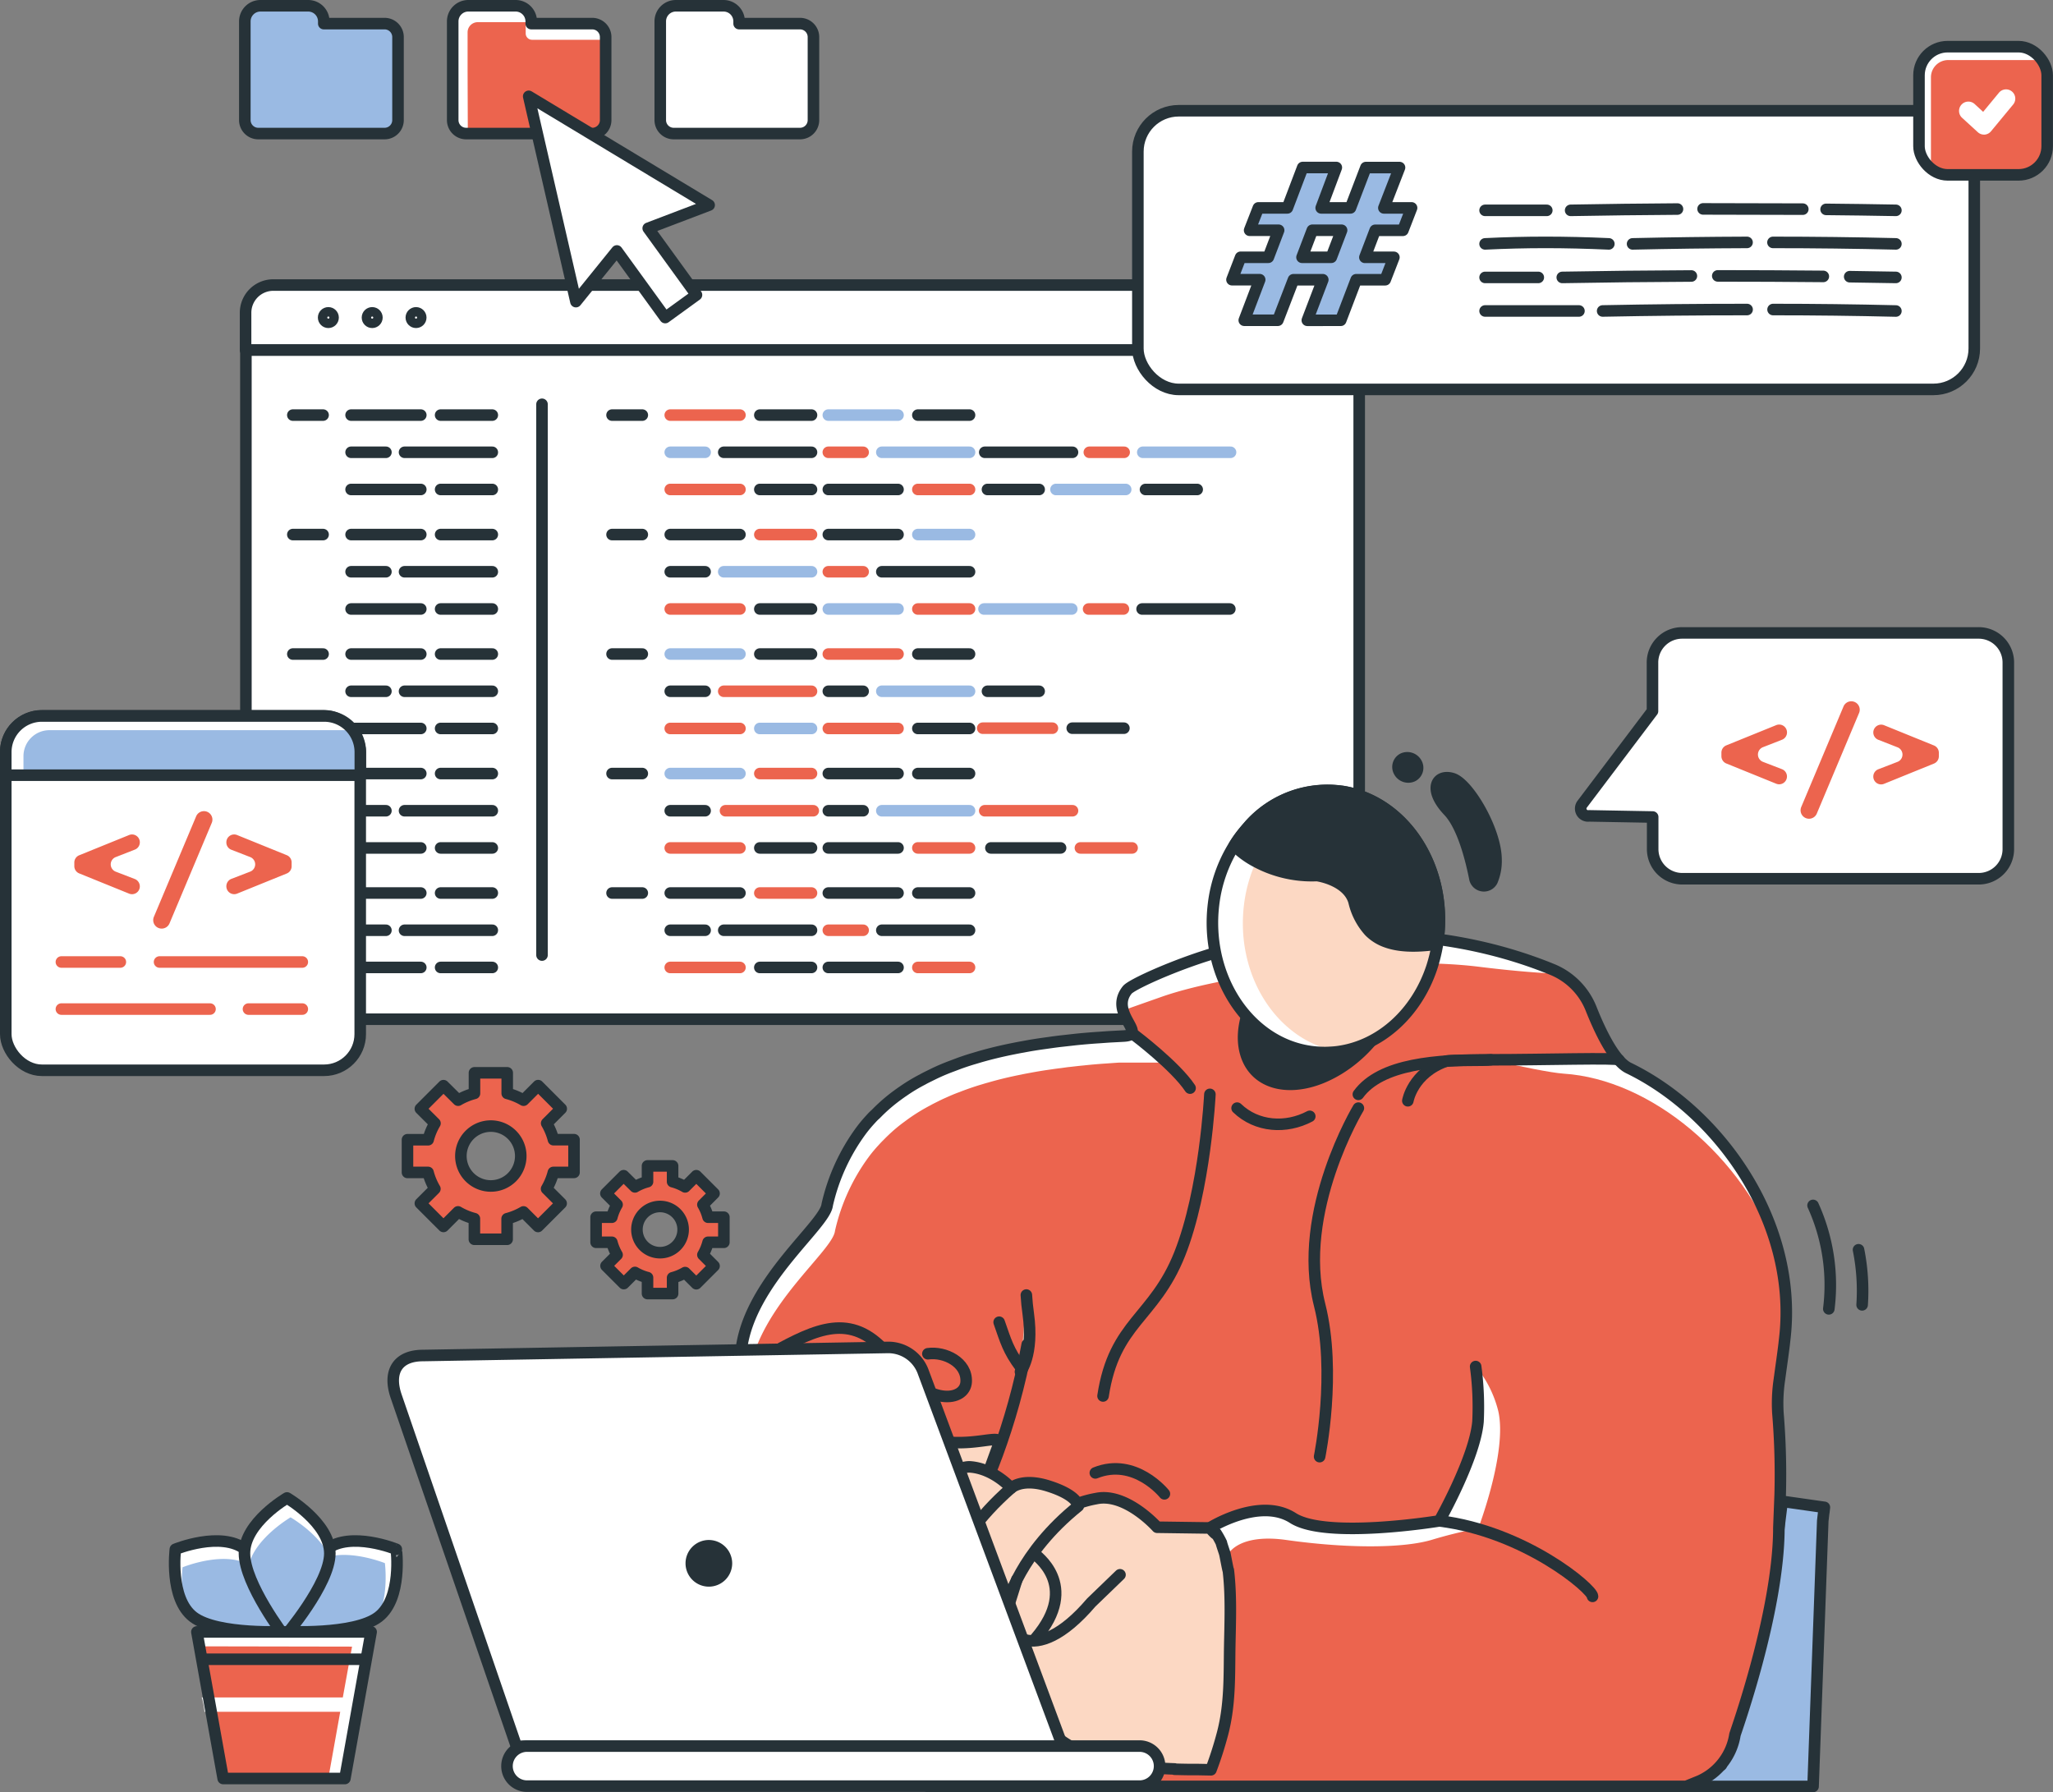
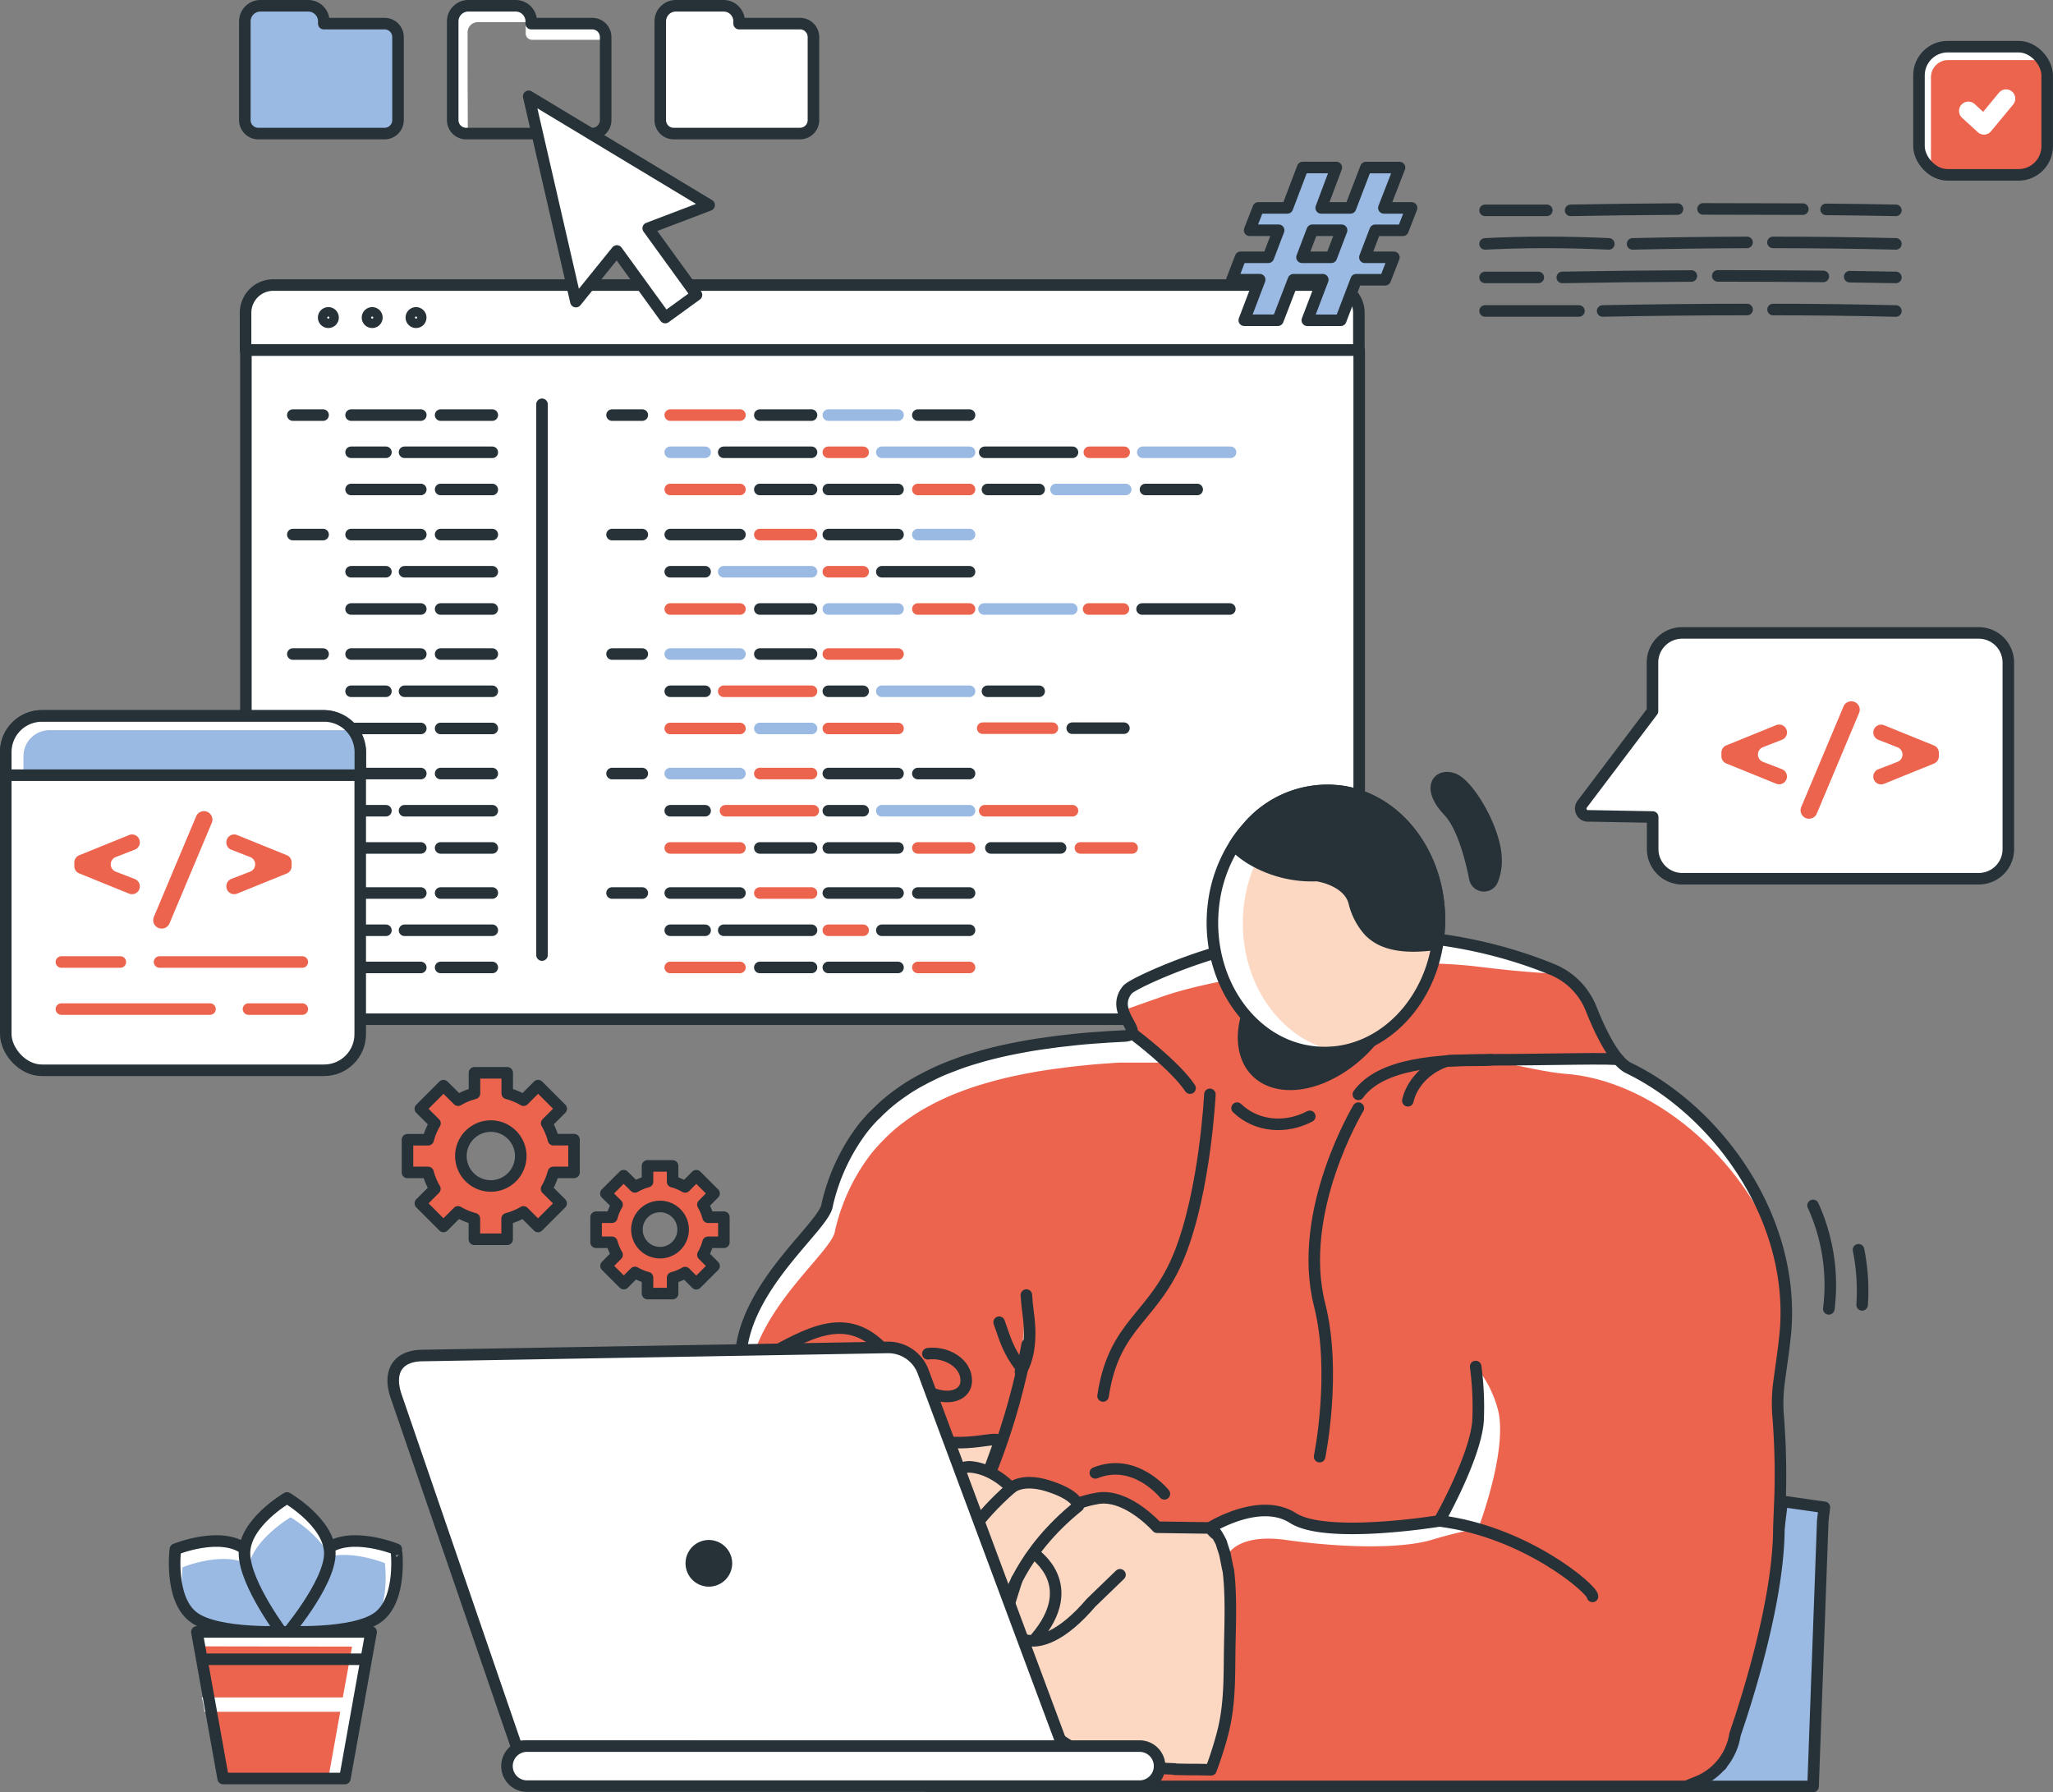
<svg xmlns="http://www.w3.org/2000/svg" viewBox="0 0 444.42 387.94">
  <rect x="0" y="0" width="444.42" height="387.94" fill="#808080" stroke="none" />
  <defs>
    <style>.cls-1,.cls-7,.cls-8{fill:#fff;}.cls-1,.cls-10,.cls-12,.cls-13,.cls-3,.cls-9{stroke:#263238;}.cls-1,.cls-10,.cls-12,.cls-13,.cls-3,.cls-4,.cls-5,.cls-8,.cls-9{stroke-linecap:round;stroke-linejoin:round;stroke-width:2.5px;}.cls-10,.cls-2{fill:#ec644e;}.cls-3,.cls-4,.cls-5{fill:none;}.cls-4,.cls-8{stroke:#ec644e;}.cls-5{stroke:#9abae3;}.cls-6,.cls-9{fill:#9abae3;}.cls-11,.cls-13{fill:#fcd8c3;}.cls-12,.cls-14{fill:#263238;}</style>
  </defs>
  <g id="Layer_2" data-name="Layer 2">
    <g id="Speech_bubble" data-name="Speech bubble">
      <path class="cls-1" d="M344,176.6l13.76.25v6.94a6.41,6.41,0,0,0,6.42,6.42h64.15a6.41,6.41,0,0,0,6.42-6.42V143.42a6.41,6.41,0,0,0-6.42-6.42H364.14a6.41,6.41,0,0,0-6.42,6.42v10.51l-15.25,20.18A1.59,1.59,0,0,0,344,176.6Z" />
      <path class="cls-2" d="M386.84,158.54h0a1.7,1.7,0,0,1-1.08,1.58l-4.14,1.62a1.7,1.7,0,0,0,0,3.16l4.12,1.59a1.69,1.69,0,0,1,1.09,1.58h0a1.69,1.69,0,0,1-2.33,1.57l-10.8-4.38a1.7,1.7,0,0,1-1.06-1.57v-.78a1.7,1.7,0,0,1,1.06-1.57l10.8-4.38A1.7,1.7,0,0,1,386.84,158.54Z" />
      <path class="cls-2" d="M391.61,177.22h0a1.83,1.83,0,0,1-1.69-2.54l9.15-21.76a1.82,1.82,0,0,1,1.69-1.12h0a1.82,1.82,0,0,1,1.68,2.53l-9.15,21.77A1.82,1.82,0,0,1,391.61,177.22Z" />
      <path class="cls-2" d="M410.74,161.75l-4.14-1.62a1.7,1.7,0,0,1-1.08-1.58h0a1.7,1.7,0,0,1,2.34-1.57l10.79,4.38a1.7,1.7,0,0,1,1.06,1.57v.78a1.7,1.7,0,0,1-1.06,1.57l-10.79,4.38a1.69,1.69,0,0,1-2.34-1.57h0a1.69,1.69,0,0,1,1.09-1.58l4.12-1.59A1.69,1.69,0,0,0,410.74,161.75Z" />
    </g>
    <g id="Tab">
      <path class="cls-1" d="M294.16,67.7a6,6,0,0,0-6-6h-229a6,6,0,0,0-6,6v8.08H294.16Z" />
      <path class="cls-1" d="M53.23,75.78V214.62a6,6,0,0,0,6,6h229a6,6,0,0,0,6-6V75.78Z" />
      <circle class="cls-3" cx="71.08" cy="68.74" r="1.02" />
      <circle class="cls-3" cx="80.57" cy="68.74" r="1.02" />
      <circle class="cls-3" cx="90.06" cy="68.74" r="1.02" />
      <line class="cls-3" x1="117.33" y1="87.51" x2="117.33" y2="206.73" />
      <line class="cls-3" x1="63.39" y1="89.85" x2="69.94" y2="89.85" />
      <line class="cls-3" x1="76" y1="89.85" x2="91.09" y2="89.85" />
      <line class="cls-3" x1="95.38" y1="89.85" x2="106.57" y2="89.85" />
      <line class="cls-3" x1="76" y1="97.9" x2="83.54" y2="97.9" />
      <line class="cls-3" x1="87.57" y1="97.9" x2="106.57" y2="97.9" />
      <line class="cls-3" x1="76" y1="105.95" x2="91.09" y2="105.95" />
      <line class="cls-3" x1="95.38" y1="105.95" x2="106.57" y2="105.95" />
      <line class="cls-3" x1="132.49" y1="89.85" x2="139.04" y2="89.85" />
      <line class="cls-4" x1="145.09" y1="89.85" x2="160.18" y2="89.85" />
      <line class="cls-3" x1="164.48" y1="89.85" x2="175.67" y2="89.85" />
      <line class="cls-5" x1="145.09" y1="97.9" x2="152.64" y2="97.9" />
      <line class="cls-3" x1="156.67" y1="97.9" x2="175.67" y2="97.9" />
      <line class="cls-4" x1="145.09" y1="105.95" x2="160.18" y2="105.95" />
      <line class="cls-3" x1="164.48" y1="105.95" x2="175.67" y2="105.95" />
      <line class="cls-5" x1="179.31" y1="89.85" x2="194.4" y2="89.85" />
      <line class="cls-3" x1="198.69" y1="89.85" x2="209.88" y2="89.85" />
      <line class="cls-3" x1="213.76" y1="105.95" x2="224.95" y2="105.95" />
      <line class="cls-5" x1="228.59" y1="105.95" x2="243.68" y2="105.95" />
      <line class="cls-3" x1="247.97" y1="105.95" x2="259.16" y2="105.95" />
      <line class="cls-4" x1="179.31" y1="97.9" x2="186.85" y2="97.9" />
      <line class="cls-5" x1="190.89" y1="97.9" x2="209.88" y2="97.9" />
      <line class="cls-3" x1="213.17" y1="97.9" x2="232.17" y2="97.9" />
      <line class="cls-4" x1="235.81" y1="97.9" x2="243.35" y2="97.9" />
      <line class="cls-5" x1="247.38" y1="97.9" x2="266.38" y2="97.9" />
      <line class="cls-3" x1="179.31" y1="105.95" x2="194.4" y2="105.95" />
      <line class="cls-4" x1="198.69" y1="105.95" x2="209.88" y2="105.95" />
      <line class="cls-3" x1="132.49" y1="115.71" x2="139.04" y2="115.71" />
      <line class="cls-3" x1="145.09" y1="115.71" x2="160.18" y2="115.71" />
      <line class="cls-4" x1="164.48" y1="115.71" x2="175.67" y2="115.71" />
      <line class="cls-3" x1="145.09" y1="123.76" x2="152.64" y2="123.76" />
      <line class="cls-5" x1="156.67" y1="123.76" x2="175.67" y2="123.76" />
      <line class="cls-4" x1="145.09" y1="131.82" x2="160.18" y2="131.82" />
      <line class="cls-3" x1="164.48" y1="131.82" x2="175.67" y2="131.82" />
      <line class="cls-3" x1="179.31" y1="115.71" x2="194.4" y2="115.71" />
      <line class="cls-5" x1="198.69" y1="115.71" x2="209.88" y2="115.71" />
      <line class="cls-4" x1="179.31" y1="123.76" x2="186.85" y2="123.76" />
      <line class="cls-3" x1="190.89" y1="123.76" x2="209.88" y2="123.76" />
      <line class="cls-5" x1="213.01" y1="131.82" x2="232.01" y2="131.82" />
      <line class="cls-4" x1="235.65" y1="131.82" x2="243.19" y2="131.82" />
      <line class="cls-3" x1="247.23" y1="131.82" x2="266.23" y2="131.82" />
      <line class="cls-5" x1="179.31" y1="131.82" x2="194.4" y2="131.82" />
      <line class="cls-4" x1="198.69" y1="131.82" x2="209.88" y2="131.82" />
      <line class="cls-3" x1="132.49" y1="141.57" x2="139.04" y2="141.57" />
      <line class="cls-5" x1="145.09" y1="141.57" x2="160.18" y2="141.57" />
      <line class="cls-3" x1="164.48" y1="141.57" x2="175.67" y2="141.57" />
      <line class="cls-3" x1="145.09" y1="149.63" x2="152.64" y2="149.63" />
      <line class="cls-4" x1="156.67" y1="149.63" x2="175.67" y2="149.63" />
      <line class="cls-4" x1="145.09" y1="157.68" x2="160.18" y2="157.68" />
      <line class="cls-5" x1="164.48" y1="157.68" x2="175.67" y2="157.68" />
      <line class="cls-4" x1="179.31" y1="141.57" x2="194.4" y2="141.57" />
-       <line class="cls-3" x1="198.69" y1="141.57" x2="209.88" y2="141.57" />
      <line class="cls-3" x1="213.76" y1="149.63" x2="224.95" y2="149.63" />
      <line class="cls-4" x1="212.73" y1="157.62" x2="227.82" y2="157.62" />
      <line class="cls-3" x1="232.11" y1="157.62" x2="243.3" y2="157.62" />
      <line class="cls-3" x1="179.31" y1="149.63" x2="186.85" y2="149.63" />
      <line class="cls-5" x1="190.89" y1="149.63" x2="209.88" y2="149.63" />
      <line class="cls-4" x1="179.31" y1="157.68" x2="194.4" y2="157.68" />
-       <line class="cls-3" x1="198.69" y1="157.68" x2="209.88" y2="157.68" />
      <line class="cls-3" x1="132.49" y1="167.44" x2="139.04" y2="167.44" />
      <line class="cls-5" x1="145.09" y1="167.44" x2="160.18" y2="167.44" />
      <line class="cls-4" x1="164.48" y1="167.44" x2="175.67" y2="167.44" />
      <line class="cls-3" x1="145.09" y1="175.49" x2="152.64" y2="175.49" />
      <line class="cls-4" x1="213.17" y1="175.49" x2="232.17" y2="175.49" />
      <line class="cls-4" x1="157.05" y1="175.49" x2="176.05" y2="175.49" />
      <line class="cls-4" x1="145.09" y1="183.54" x2="160.18" y2="183.54" />
      <line class="cls-3" x1="164.48" y1="183.54" x2="175.67" y2="183.54" />
      <line class="cls-3" x1="179.31" y1="167.44" x2="194.4" y2="167.44" />
      <line class="cls-3" x1="198.69" y1="167.44" x2="209.88" y2="167.44" />
      <line class="cls-3" x1="179.31" y1="175.49" x2="186.85" y2="175.49" />
      <line class="cls-5" x1="190.89" y1="175.49" x2="209.88" y2="175.49" />
      <line class="cls-3" x1="179.31" y1="183.54" x2="194.4" y2="183.54" />
      <line class="cls-4" x1="198.69" y1="183.54" x2="209.88" y2="183.54" />
      <line class="cls-3" x1="214.5" y1="183.54" x2="229.59" y2="183.54" />
      <line class="cls-4" x1="233.88" y1="183.54" x2="245.07" y2="183.54" />
      <line class="cls-3" x1="132.49" y1="193.3" x2="139.04" y2="193.3" />
      <line class="cls-3" x1="145.09" y1="193.3" x2="160.18" y2="193.3" />
      <line class="cls-4" x1="164.48" y1="193.3" x2="175.67" y2="193.3" />
      <line class="cls-3" x1="145.09" y1="201.36" x2="152.64" y2="201.36" />
      <line class="cls-3" x1="156.67" y1="201.36" x2="175.67" y2="201.36" />
      <line class="cls-4" x1="145.09" y1="209.41" x2="160.18" y2="209.41" />
      <line class="cls-3" x1="164.48" y1="209.41" x2="175.67" y2="209.41" />
      <line class="cls-3" x1="179.31" y1="193.3" x2="194.4" y2="193.3" />
      <line class="cls-3" x1="198.69" y1="193.3" x2="209.88" y2="193.3" />
      <line class="cls-4" x1="179.31" y1="201.36" x2="186.85" y2="201.36" />
      <line class="cls-3" x1="190.89" y1="201.36" x2="209.88" y2="201.36" />
      <line class="cls-3" x1="179.31" y1="209.41" x2="194.4" y2="209.41" />
      <line class="cls-4" x1="198.69" y1="209.41" x2="209.88" y2="209.41" />
      <line class="cls-3" x1="63.39" y1="115.71" x2="69.94" y2="115.71" />
      <line class="cls-3" x1="76" y1="115.71" x2="91.09" y2="115.71" />
      <line class="cls-3" x1="95.38" y1="115.71" x2="106.57" y2="115.71" />
      <line class="cls-3" x1="76" y1="123.76" x2="83.54" y2="123.76" />
      <line class="cls-3" x1="87.57" y1="123.76" x2="106.57" y2="123.76" />
      <line class="cls-3" x1="76" y1="131.82" x2="91.09" y2="131.82" />
      <line class="cls-3" x1="95.38" y1="131.82" x2="106.57" y2="131.82" />
      <line class="cls-3" x1="63.39" y1="141.57" x2="69.94" y2="141.57" />
      <line class="cls-3" x1="76" y1="141.57" x2="91.09" y2="141.57" />
      <line class="cls-3" x1="95.38" y1="141.57" x2="106.57" y2="141.57" />
      <line class="cls-3" x1="76" y1="149.63" x2="83.54" y2="149.63" />
      <line class="cls-3" x1="87.57" y1="149.63" x2="106.57" y2="149.63" />
      <line class="cls-3" x1="76" y1="157.68" x2="91.09" y2="157.68" />
      <line class="cls-3" x1="95.38" y1="157.68" x2="106.57" y2="157.68" />
      <line class="cls-3" x1="63.39" y1="167.44" x2="69.94" y2="167.44" />
      <line class="cls-3" x1="76" y1="167.44" x2="91.09" y2="167.44" />
      <line class="cls-3" x1="95.38" y1="167.44" x2="106.57" y2="167.44" />
      <line class="cls-3" x1="76" y1="175.49" x2="83.54" y2="175.49" />
      <line class="cls-3" x1="87.57" y1="175.49" x2="106.57" y2="175.49" />
      <line class="cls-3" x1="76" y1="183.54" x2="91.09" y2="183.54" />
      <line class="cls-3" x1="95.38" y1="183.54" x2="106.57" y2="183.54" />
      <line class="cls-3" x1="63.39" y1="193.3" x2="69.94" y2="193.3" />
      <line class="cls-3" x1="76" y1="193.3" x2="91.09" y2="193.3" />
      <line class="cls-3" x1="95.38" y1="193.3" x2="106.57" y2="193.3" />
      <line class="cls-3" x1="76" y1="201.36" x2="83.54" y2="201.36" />
      <line class="cls-3" x1="87.57" y1="201.36" x2="106.57" y2="201.36" />
      <line class="cls-3" x1="76" y1="209.41" x2="91.09" y2="209.41" />
      <line class="cls-3" x1="95.38" y1="209.41" x2="106.57" y2="209.41" />
    </g>
    <g id="Code">
      <rect class="cls-1" x="1.25" y="154.94" width="76.73" height="76.73" rx="7.82" />
      <path class="cls-6" d="M78,167.8v-5a7.82,7.82,0,0,0-7.82-7.82H9.07a7.82,7.82,0,0,0-7.82,7.82v5Z" />
      <path class="cls-7" d="M5.08,163.68a5.63,5.63,0,0,1,5.63-5.63H76.4a7.78,7.78,0,0,0-6.24-3.12H9.07a7.82,7.82,0,0,0-7.82,7.82v5H5.08Z" />
      <path class="cls-3" d="M78,167.8v-5a7.82,7.82,0,0,0-7.82-7.82H9.07a7.82,7.82,0,0,0-7.82,7.82v5Z" />
      <path class="cls-2" d="M30.27,182.32h0a1.68,1.68,0,0,1-1.07,1.58l-4.14,1.62a1.69,1.69,0,0,0,0,3.16l4.13,1.59a1.72,1.72,0,0,1,1.08,1.59h0a1.69,1.69,0,0,1-2.33,1.57l-10.8-4.38a1.69,1.69,0,0,1-1.05-1.57v-.78a1.69,1.69,0,0,1,1.05-1.57l10.8-4.38A1.69,1.69,0,0,1,30.27,182.32Z" />
      <path class="cls-2" d="M35,201h0a1.83,1.83,0,0,1-1.69-2.54l9.15-21.76a1.83,1.83,0,0,1,1.69-1.12h0a1.83,1.83,0,0,1,1.69,2.54l-9.15,21.76A1.83,1.83,0,0,1,35,201Z" />
      <path class="cls-2" d="M54.17,185.52,50,183.9A1.68,1.68,0,0,1,49,182.32h0a1.69,1.69,0,0,1,2.33-1.57l10.8,4.38a1.69,1.69,0,0,1,1,1.57v.78a1.69,1.69,0,0,1-1,1.57l-10.8,4.38A1.7,1.7,0,0,1,49,191.86h0A1.72,1.72,0,0,1,50,190.27l4.13-1.59A1.69,1.69,0,0,0,54.17,185.52Z" />
      <path class="cls-8" d="M34.54,208.23h30.9" />
      <path class="cls-8" d="M13.29,208.23H26.05" />
      <path class="cls-8" d="M53.79,218.42H65.44" />
      <path class="cls-8" d="M13.29,218.42H45.46" />
    </g>
    <g id="Hashtag">
-       <rect class="cls-1" x="246.32" y="23.97" width="181.06" height="60.32" rx="8.85" />
      <path class="cls-9" d="M276.62,69.32h-7.27l3.34-8.78h-6l1.87-4.85h6l2.23-5.85h-6.28L272.4,45h6.28L282,36.26h7.28L286,45h6.34l3.34-8.73h7.28L299.57,45h6l-1.88,4.85h-6l-2.23,5.85h6.28l-1.88,4.85h-6.28l-3.35,8.78H283l3.35-8.78H280Zm13.8-19.48h-6.34l-2.23,5.85h6.34Z" />
      <path class="cls-3" d="M395.3,45.32q7.56.07,15.11.21" />
      <path class="cls-3" d="M368.67,45.22q10.8,0,21.59.05" />
      <path class="cls-3" d="M340,45.53q11.57-.21,23.13-.28" />
      <path class="cls-3" d="M321.48,45.53h13.36" />
      <path class="cls-3" d="M383.8,52.47q13.31,0,26.61.32" />
      <path class="cls-3" d="M353.41,52.79q12.39-.28,24.78-.32" />
      <path class="cls-3" d="M321.48,52.79c8.84-.43,17.13-.43,26.79,0" />
      <path class="cls-3" d="M400.41,59.89l10,.16" />
      <path class="cls-3" d="M371.85,59.72q11.43,0,22.85.11" />
      <path class="cls-3" d="M338.19,60.05q14-.25,27.95-.31" />
      <path class="cls-3" d="M321.48,60.05H333" />
      <path class="cls-3" d="M383.82,67q13.29,0,26.59.32" />
      <path class="cls-3" d="M346.93,67.31Q362.56,67,378.2,67" />
      <path class="cls-3" d="M321.48,67.31H341.8" />
      <rect class="cls-2" x="415.41" y="10.1" width="27.75" height="27.75" rx="6.2" />
      <path class="cls-7" d="M418,35.54V16.66A3.73,3.73,0,0,1,421.72,13H440.6a6.21,6.21,0,0,1,2.28.44c-.8-2.5-3.15-3.29-5.91-3.29H421.61a6.21,6.21,0,0,0-6.2,6.19V31.65a6.22,6.22,0,0,0,3.92,5.76C419.14,36.82,418,36.19,418,35.54Z" />
      <rect class="cls-3" x="415.41" y="10.1" width="27.75" height="27.75" rx="6.2" />
      <path class="cls-7" d="M429.5,29.14a2,2,0,0,1-1.35-.52l-3.4-3.11a2,2,0,1,1,2.7-3l1.85,1.7,3.45-4.18a2,2,0,0,1,3.08,2.55L431,28.42a2,2,0,0,1-1.4.72Z" />
    </g>
    <g id="Folders">
      <path class="cls-9" d="M83.25,5.11H70.09V4.63a3.38,3.38,0,0,0-3.38-3.38H56.38A3.38,3.38,0,0,0,53,4.63V26a2.91,2.91,0,0,0,2.91,2.91H83.25A2.91,2.91,0,0,0,86.16,26V8A2.91,2.91,0,0,0,83.25,5.11Z" />
-       <path class="cls-2" d="M128.2,5.11H115V4.63a3.38,3.38,0,0,0-3.38-3.38H101.33A3.38,3.38,0,0,0,98,4.63V26a2.91,2.91,0,0,0,2.91,2.91H128.2A2.91,2.91,0,0,0,131.11,26V8A2.91,2.91,0,0,0,128.2,5.11Z" />
      <path class="cls-7" d="M128.2,5.11H113.8V7.24a1.37,1.37,0,0,0,1.37,1.37h15.94V8A2.91,2.91,0,0,0,128.2,5.11Z" />
      <path class="cls-7" d="M101.22,15.31V7a2.2,2.2,0,0,1,2.19-2.2H115V4.63a3.38,3.38,0,0,0-3.38-3.38H101.33A3.38,3.38,0,0,0,98,4.63V26a2.91,2.91,0,0,0,2.91,2.91h.36Z" />
      <path class="cls-3" d="M128.2,5.11H115V4.63a3.38,3.38,0,0,0-3.38-3.38H101.33A3.38,3.38,0,0,0,98,4.63V26a2.91,2.91,0,0,0,2.91,2.91H128.2A2.91,2.91,0,0,0,131.11,26V8A2.91,2.91,0,0,0,128.2,5.11Z" />
      <path class="cls-1" d="M173.18,5.11H160V4.63a3.37,3.37,0,0,0-3.37-3.38H146.3a3.37,3.37,0,0,0-3.37,3.38V26a2.91,2.91,0,0,0,2.91,2.91h27.34A2.91,2.91,0,0,0,176.09,26V8A2.91,2.91,0,0,0,173.18,5.11Z" />
    </g>
    <g id="Cursor">
      <polygon class="cls-1" points="117.78 22.86 114.45 20.85 115.32 24.65 124.67 65.29 133.54 54.32 144 68.74 146.15 67.18 148.62 65.39 150.77 63.83 140.32 49.41 153.51 44.39 117.78 22.86" />
    </g>
    <g id="Gears">
      <path class="cls-10" d="M124.26,253.77v-7.08h-4.45a14.22,14.22,0,0,0-1.47-3.55l3.15-3.15-5-5-3.15,3.15a14,14,0,0,0-3.54-1.47v-4.45h-7.09v4.45a14,14,0,0,0-3.54,1.47L96,235l-5,5,3.16,3.15a13.88,13.88,0,0,0-1.48,3.55H88.21v7.08h4.45a13.88,13.88,0,0,0,1.48,3.55L91,260.47l5,5,3.15-3.15a14,14,0,0,0,3.54,1.47v4.46h7.09V263.8a14,14,0,0,0,3.54-1.47l3.15,3.15,5-5-3.15-3.15a14.22,14.22,0,0,0,1.47-3.55Zm-18,2.94a6.48,6.48,0,1,1,6.47-6.48A6.48,6.48,0,0,1,106.24,256.71Z" />
      <path class="cls-10" d="M156.7,268.9v-5.43h-3.42a10.68,10.68,0,0,0-1.12-2.72l2.41-2.42-3.84-3.84-2.42,2.42a10.78,10.78,0,0,0-2.71-1.13v-3.41h-5.43v3.41a10.7,10.7,0,0,0-2.72,1.13L135,254.49l-3.84,3.84,2.42,2.42a10.7,10.7,0,0,0-1.13,2.72h-3.41v5.43h3.41a10.78,10.78,0,0,0,1.13,2.71L131.19,274l3.84,3.84,2.42-2.41a10.68,10.68,0,0,0,2.72,1.12V280h5.43v-3.42a10.76,10.76,0,0,0,2.71-1.12l2.42,2.41,3.84-3.84-2.41-2.42a10.76,10.76,0,0,0,1.12-2.71Zm-13.82,2.25a5,5,0,1,1,5-5A5,5,0,0,1,142.88,271.15Z" />
    </g>
    <g id="Plant">
      <path class="cls-6" d="M81.91,350c-5.24,4-20.24,3.16-20.24,3.16s3.75-13.78,9-17.81,15.12,0,15.12,0S87.15,346,81.91,350Z" />
      <path class="cls-7" d="M85.78,335.4s-9.88-4.07-15.12,0a13.82,13.82,0,0,0-3,3.41c.18-.17.36-.32.54-.46,5.24-4,15.12,0,15.12,0s.9,6.94-1.54,11.72l.08-.06C87.15,346,85.78,335.4,85.78,335.4Z" />
      <path class="cls-3" d="M81.91,350c-5.24,4-20.24,3.16-20.24,3.16s3.75-13.78,9-17.81,15.12,0,15.12,0S87.15,346,81.91,350Z" />
      <path class="cls-6" d="M41.84,350c5.25,4,20.24,3.16,20.24,3.16s-3.74-13.78-9-17.81-15.12,0-15.12,0S36.6,346,41.84,350Z" />
      <path class="cls-7" d="M39.52,339.25s9.88-4.06,15.12,0c2.25,1.72,4.22,5.25,5.74,8.71-1.59-4.34-4.17-10.18-7.28-12.57-5.25-4-15.12,0-15.12,0s-1,7.71,2,12.47A27.53,27.53,0,0,1,39.52,339.25Z" />
      <path class="cls-3" d="M41.84,350c5.25,4,20.24,3.16,20.24,3.16s-3.74-13.78-9-17.81-15.12,0-15.12,0S36.6,346,41.84,350Z" />
      <path class="cls-6" d="M71.4,336.24c0,6.61-9.77,18-9.77,18s-8.69-11.35-8.71-18,9.21-12,9.21-12S71.38,329.63,71.4,336.24Z" />
      <path class="cls-7" d="M62.9,328.44S69.11,332,71.36,337c0-.24,0-.48,0-.72,0-6.61-9.27-11.94-9.27-11.94s-9.23,5.38-9.21,12a13.12,13.12,0,0,0,.78,4C53.8,333.76,62.9,328.44,62.9,328.44Z" />
      <path class="cls-3" d="M71.4,336.24c0,6.61-9.77,18-9.77,18s-8.69-11.35-8.71-18,9.21-12,9.21-12S71.38,329.63,71.4,336.24Z" />
      <polygon class="cls-2" points="74.66 384.97 48.31 384.97 42.62 353.24 80.34 353.24 74.66 384.97" />
      <path class="cls-7" d="M43.18,356.36l-.56-3.12H80.34L74.66,385h-3.6l2.59-14.47H44.26a14.24,14.24,0,0,0-.59-3.11H74.21l2-11Z" />
      <polygon class="cls-3" points="74.66 384.97 48.31 384.97 42.62 353.24 80.34 353.24 74.66 384.97" />
      <line class="cls-3" x1="44.13" y1="359.16" x2="79.03" y2="359.16" />
    </g>
    <g id="Character">
      <polygon class="cls-9" points="394.93 326.27 394.9 326.53 394.82 327.24 394.79 327.42 394.77 327.53 394.58 329.19 392.48 386.69 383.12 386.69 364.94 386.69 372.62 382.05 384.43 336.1 385.31 328.87 385.67 325.97 385.7 325.82 385.73 325.44 385.78 325.03 385.8 324.97 388.02 325.29 388.6 325.37 394.82 326.26 394.93 326.27" />
      <path class="cls-11" d="M138.69,351.44,147.45,328c1.72-4.25,7.81-15.69,8.85-15.5l11.58-18.24c5.64-3.41,43.93-3.6,62.54-3.78,0,0,3.26,9.71,6.69,10.2-.41,3.85-10.34,22.54-13.84,30-11.6,24.58-11.6,37.66-25.53,40.51-1.56.33-30.07,1.07-32.85,1.1C165.31,370.31,141.82,367.78,138.69,351.44Z" />
      <path class="cls-3" d="M195.62,328.59c0-2.62-7.72-11.09-21.92-11.09" />
      <path class="cls-3" d="M138.69,351.44,147.45,328c1.72-4.25,7.81-15.69,8.85-15.5l12.78-20.66c-13.52-5.08,58.27,10.8,55.54,8.11,0,0,9.06.24,12.49.73-.41,3.85-10.34,22.54-13.84,30-11.6,24.58-11.6,37.66-25.53,40.51-1.56.33-30.07,1.07-32.85,1.1C165.31,370.31,141.82,367.78,138.69,351.44Z" />
      <path class="cls-2" d="M386.38,289.54c-.05.47-.11.93-.15,1.36-.3,2.45-.61,4.56-.87,6.48-.05.35-.09.69-.14,1,0,0,0,0,0,.06a34.8,34.8,0,0,0-.35,7.43v0a160.72,160.72,0,0,1,.49,17.69l-.28,7.1c0,18.32-9.46,44.5-9.51,44.83a13.19,13.19,0,0,1-7.64,10h0L365,386.68H200.86l4.64-33.74c0-1.65.05-3,.12-4,.57-7.5,3.66-17.52,10.59-36.34,1.28-3.47-10.39,3.93-23.1-4.79-.34-.22-.69-.46-1-.72a24.58,24.58,0,0,1-2.06-1.69c-17-15.18-29.86,5.7-29.74-10.78a22.52,22.52,0,0,1,.22-2.95c2.11-14.6,18.1-26.54,18.54-30.88a43.07,43.07,0,0,1,7.44-16.2c.62-.82,1.28-1.6,2-2.38.32-.35.65-.71,1-1,0,0,0,0,0,0,.35-.35.7-.71,1.08-1.07a36.58,36.58,0,0,1,3.58-3c.44-.32.86-.63,1.31-.93a37.06,37.06,0,0,1,4.23-2.55c.47-.27,1-.53,1.49-.77s1.16-.58,1.74-.84c1-.46,2.05-.89,3.13-1.29l1.72-.65c1-.35,2-.69,3.08-1l1.27-.38c2.27-.65,4.67-1.23,7.18-1.73.7-.14,1.41-.28,2.12-.4,1.43-.28,2.92-.52,4.43-.73l2-.28c.66-.09,1.34-.18,2-.25l2.94-.33c1.66-.17,3.37-.32,5.13-.43.87-.06,1.72-.13,2.62-.18l2.65-.14c1.66-.09,2-.56,1.81-1.33a4.18,4.18,0,0,0-.4-.94v0s0,0,0,0a16.22,16.22,0,0,1-1.47-3.15,4.61,4.61,0,0,1,.9-4.5c1.16-1.45,15.5-7.77,25.58-9.61,22.44-4.08,45.53-3.35,66.42,5.19a17,17,0,0,1,2,1,15.21,15.21,0,0,1,6.4,7.5c1.92,4.84,5,11.31,8.1,12.83C372.32,240.75,389.19,264.65,386.38,289.54Z" />
      <path class="cls-7" d="M320,330.83a99.16,99.16,0,0,0-10.18,2.51c-6.49,1.88-18.75,1.78-31.35,0-10.38-1.48-13.28,3-13,4.52l-2.13-7.92c3.12-1.63,10.93-5,16.61-1.35,7.26,4.65,31.69.62,31.69.62s7.69-13.57,8.37-21.51a65.28,65.28,0,0,0-.51-11.9,24.53,24.53,0,0,1,4.84,9.65C326.35,314.26,320,330.83,320,330.83Z" />
      <path class="cls-7" d="M338,210.8c-3.84-.13-9.6-.52-17.95-1.55-19.18-2.36-53,1-68.72,6.56-3.69,1.3-6.34,2.23-8.23,2.91a4.61,4.61,0,0,1,.9-4.5c1.16-1.45,15.5-7.77,25.58-9.61,22.44-4.08,45.53-3.35,66.42,5.19A17,17,0,0,1,338,210.8Z" />
      <path class="cls-7" d="M245.71,224.15c-.08-1-2,1-2,0l-.48,0-2.66.14c-.88,0-1.74.12-2.61.18-1.75.11-3.46.26-5.12.44-1,.09-2,.21-2.95.32-.68.06-1.35.16-2,.26s-1.34.17-2,.27c-1.52.21-3,.45-4.43.73-.71.12-1.42.25-2.11.4q-3.78.75-7.19,1.74c-.43.11-.85.24-1.27.37-1,.32-2.08.66-3.08,1-.58.21-1.16.42-1.72.65-1.08.4-2.11.84-3.13,1.29-.58.26-1.16.53-1.74.84s-1,.49-1.5.77a42.12,42.12,0,0,0-4.22,2.54c-.45.31-.87.62-1.3.94a33.47,33.47,0,0,0-3.6,3c-.37.35-.72.7-1.08,1.06,0,0,0,0,0,0-.34.34-.66.69-1,1a29.37,29.37,0,0,0-2,2.38A43,43,0,0,0,179,260.8c-.45,4.35-16.43,16.29-18.54,30.89a22.52,22.52,0,0,0-.22,2.95c0,3.65.58,5.46,1.74,6.24a6,6,0,0,1,0-.6,22.4,22.4,0,0,1,.22-2.95c2.11-14.6,18.09-26.54,18.55-30.89a42.87,42.87,0,0,1,7.44-16.19,29.37,29.37,0,0,1,2-2.38c.32-.36.65-.71,1-1.05,0,0,0,0,0,0,.35-.36.7-.71,1.08-1.07a33.27,33.27,0,0,1,3.59-3c.43-.32.85-.63,1.3-.94a40.33,40.33,0,0,1,4.22-2.54c.49-.28,1-.53,1.5-.78s1.16-.58,1.74-.83c1-.45,2-.89,3.13-1.29.56-.23,1.14-.44,1.72-.65,1-.35,2-.69,3.08-1,.42-.13.84-.26,1.27-.37q3.41-1,7.19-1.74c.69-.15,1.4-.28,2.11-.41,1.43-.27,2.91-.51,4.43-.72.66-.1,1.32-.19,2-.27s1.33-.2,2-.26c1-.11,1.95-.23,2.95-.32,1.66-.18,3.37-.33,5.12-.44.87-.06,1.73-.13,2.61-.18.63,0,9.15,0,9.79,0C251.86,229.14,245.78,225.09,245.71,224.15Z" />
      <path class="cls-7" d="M348.49,229.4h-25.8c6.69,1.51,13,2.8,15.81,3,18.82,1.22,38.85,17.83,46.59,39.09C380.25,252.12,365,235.66,348.49,229.4Z" />
      <path class="cls-3" d="M386.38,289.54c-.05.47-.11.93-.15,1.36-.3,2.45-.61,4.56-.87,6.48-.05.35-.09.69-.14,1,0,0,0,0,0,.06a34.8,34.8,0,0,0-.35,7.43v0a160.72,160.72,0,0,1,.49,17.69l-.28,7.1c0,18.32-9.46,44.5-9.51,44.83a13.19,13.19,0,0,1-7.64,10h0L365,386.68H200.86l4.64-33.74c0-1.65.05-3,.12-4,.57-7.5,3.66-17.52,10.59-36.34,1.28-3.47-10.39,3.93-23.1-4.79-.34-.22-.69-.46-1-.72a24.58,24.58,0,0,1-2.06-1.69c-17-15.18-29.86,5.7-29.74-10.78a22.52,22.52,0,0,1,.22-2.95c2.11-14.6,18.1-26.54,18.54-30.88a43.07,43.07,0,0,1,7.44-16.2c.62-.82,1.28-1.6,2-2.38.32-.35.65-.71,1-1,0,0,0,0,0,0,.35-.35.7-.71,1.08-1.07a36.58,36.58,0,0,1,3.58-3c.44-.32.86-.63,1.31-.93a37.06,37.06,0,0,1,4.23-2.55c.47-.27,1-.53,1.49-.77s1.16-.58,1.74-.84c1-.46,2.05-.89,3.13-1.29l1.72-.65c1-.35,2-.69,3.08-1l1.27-.38c2.27-.65,4.67-1.23,7.18-1.73.7-.14,1.41-.28,2.12-.4,1.43-.28,2.92-.52,4.43-.73l2-.28c.66-.09,1.34-.18,2-.25l2.94-.33c1.66-.17,3.37-.32,5.13-.43.87-.06,1.72-.13,2.62-.18l2.65-.14c5.49-.27-3.29-4.89.82-10,1.16-1.45,15.5-7.77,25.58-9.61,22.44-4.08,45.52-3.34,66.42,5.2a15.29,15.29,0,0,1,8.4,8.49c1.92,4.84,5,11.31,8.1,12.83C372.32,240.75,389.18,264.65,386.38,289.54Z" />
      <path class="cls-12" d="M269.64,227.9c1.8,6.45,8.77,8.49,16.45,5.38a26,26,0,0,0,2.82-1.37c.28-.16.57-.32.86-.5.65-.4,1.32-.85,1.94-1.3,7.86-5.75,12.54-15.3,10.61-22.2a9.16,9.16,0,0,0-8.6-6.79c-.2,0-.41,0-.63,0s-.6,0-.9,0a20.49,20.49,0,0,0-10,3.28C273.17,209.92,267.54,220.44,269.64,227.9Z" />
      <path class="cls-11" d="M311.57,199.75a28.36,28.36,0,0,1-.24,3.42.22.22,0,0,0,0,.08c-.07.46-.13.93-.2,1.38a36,36,0,0,1-1.14,4.63c-3.27,10-11.12,17.07-20.2,18.36-.55.08-1.08.13-1.65.16s-.88.05-1.34.05a22.69,22.69,0,0,1-3.27-.24c-13.43-2-22.73-16.32-20.83-31.87A31,31,0,0,1,267.17,183a24.45,24.45,0,0,1,1.89-2.69c.33-.41.67-.82,1-1.19s.48-.57.73-.83a22.58,22.58,0,0,1,19.67-7h.06C303,173.22,311.88,185.61,311.57,199.75Z" />
      <path class="cls-7" d="M289.78,227.62c-.55.08-1.08.13-1.65.16s-.88.05-1.34.05a22.69,22.69,0,0,1-3.27-.24c-13.43-2-22.73-16.32-20.83-31.87A31,31,0,0,1,267.17,183a24.45,24.45,0,0,1,1.89-2.69c.33-.41.67-.82,1-1.19s.48-.57.73-.83a22.58,22.58,0,0,1,19.67-7h.06a1.63,1.63,0,0,1,.37.08,23.3,23.3,0,0,0-13.51,7,9.49,9.49,0,0,0-.73.82c-.35.37-.69.79-1,1.19a28,28,0,0,0-3.72,6.09,31.33,31.33,0,0,0-2.63,9.3C267.38,211.22,276.52,225.38,289.78,227.62Z" />
      <path class="cls-3" d="M311.57,199.75a28.36,28.36,0,0,1-.24,3.42.22.22,0,0,0,0,.08c-.07.46-.13.93-.2,1.38a36,36,0,0,1-1.14,4.63c-3.27,10-11.12,17.07-20.2,18.36-.55.08-1.08.13-1.65.16s-.88.05-1.34.05a22.69,22.69,0,0,1-3.27-.24c-13.43-2-22.73-16.32-20.83-31.87A31,31,0,0,1,267.17,183a24.45,24.45,0,0,1,1.89-2.69c.33-.41.67-.82,1-1.19s.48-.57.73-.83a22.58,22.58,0,0,1,19.67-7h.06C303,173.22,311.88,185.61,311.57,199.75Z" />
      <path class="cls-12" d="M290.53,171.32h-.06a22.58,22.58,0,0,0-19.67,7c-.25.26-.49.54-.73.83s-.68.78-1,1.19a24.45,24.45,0,0,0-1.89,2.69,19.54,19.54,0,0,0,4.74,3.49,25.55,25.55,0,0,0,13.13,3c.27,0,6.75,1,8.07,5.67a14.32,14.32,0,0,0,3.37,6.44,9.66,9.66,0,0,0,3.57,2.23c2.4.88,5.61,1.16,10,.63l1.29-1.29a.22.22,0,0,1,0-.08,33.14,33.14,0,0,0,.24-3.42C311.88,185.61,303,173.22,290.53,171.32Z" />
      <path class="cls-13" d="M222.18,280.32c.08,1.31.21,2.67.41,4.05,1.24,9-1.69,12.56-1.69,12.56" />
      <path class="cls-3" d="M209.15,329.21c3.52-5.09,10.08-20.66,13.22-38.21" />
      <path class="cls-3" d="M220.9,295.87c-2.63-3.53-3.16-5.53-4.61-9.67" />
      <path class="cls-3" d="M267.8,239.86c4.26,4.1,10.62,4.49,15.73,1.78" />
      <path class="cls-3" d="M395.89,283.31a41.62,41.62,0,0,0-3.41-22.39" />
      <path class="cls-3" d="M403.1,282.44a44.86,44.86,0,0,0-.78-11.92" />
      <path class="cls-13" d="M216.54,342.32c-10,0-22.25-5.48-21.51,4.83s28.3,15.56,28.3,15.56Z" />
      <path class="cls-11" d="M266.2,356.7c-.09,6.29.07,12.23-1.51,18.38a78.1,78.1,0,0,1-2.55,8l-2.64-.05-1,0c-2.06,0-3.53-.06-4.2-.06,0,0,0,0,0-.07-9.24-.3-18.41-1.85-24.35-6-9.33-6.55-11.31-21.42-11.75-27.38-.1-1.59-.1-2.54-.1-2.54a16.45,16.45,0,0,1-1.81,1.92c-1.79,1.63-4.64,3.53-7.61,2.56a5.66,5.66,0,0,1-4.22-5.49,4.71,4.71,0,0,1,0-.61s-.86.11-2.26.18h0c-3.23.19-3.63,2.1-7.65.3-2.31-1-3.92-2.69-3.92-5.28,0-.23,0-.46,0-.67.9-9.76,14-22.74,19.42-22.37,5.16.4,8.84,4.58,8.84,4.58s2.3-2.28,8.09-.43c4.54,1.44,5.88,3,6.27,3.81a23.2,23.2,0,0,1,4-1.09c6.49-1.42,13.24,6.19,13.24,6.19l11.44.16c.49.65,1.69,1.85,1.3,1.12a19.52,19.52,0,0,1,1.17,2.09c0,.19.64,2,.74,2.37s.76,4,.76,3.57C266.56,345.43,266.3,351.12,266.2,356.7Z" />
      <path class="cls-3" d="M266.2,356.7c-.09,6.29.07,12.23-1.51,18.38a78.1,78.1,0,0,1-2.55,8l-2.64-.05-1,0c-2.06,0-3.53-.06-4.2-.06,0,0,0,0,0-.07-9.24-.3-18.41-1.85-24.35-6-9.33-6.55-11.31-21.42-11.75-27.38-.1-1.59-.1-2.54-.1-2.54a16.45,16.45,0,0,1-1.81,1.92c-1.79,1.63-4.64,3.53-7.61,2.56a5.66,5.66,0,0,1-4.22-5.49,4.71,4.71,0,0,1,0-.61s-.86.11-2.26.18h0c-3.23.19-3.63,2.1-7.65.3-2.31-1-3.92-2.69-3.92-5.28,0-.23,0-.46,0-.67.9-9.76,14-22.74,19.42-22.37,5.16.4,8.84,4.58,8.84,4.58s2.3-2.28,8.09-.43c4.54,1.44,5.88,3,6.27,3.81a23.2,23.2,0,0,1,4-1.09c6.49-1.42,13.24,6.19,13.24,6.19l11.44.16c.49.65,1.69,1.85,1.3,1.12a19.52,19.52,0,0,1,1.17,2.09c0,.19.64,2,.74,2.37s.76,4,.76,3.57C266.56,345.43,266.3,351.12,266.2,356.7Z" />
      <path class="cls-3" d="M204.45,345.35s-.19-10.43,14.43-23.26" />
      <path class="cls-3" d="M218.08,347s2.68-10.84,15.35-21" />
      <path class="cls-3" d="M220.12,341.91l-2,6.35c-1.55,4.93,5.49,13.39,18.11-1.39l6.22-6" />
      <path class="cls-3" d="M224.17,354.63c10-11.69-.42-18.17,0-18.17" />
      <path class="cls-11" d="M127.68,376.4c-2.8-9.48,4.46-26.3,10.35-27.77,5.65-1.38,11.19,1.31,11.19,1.31s1.58-2.93,8.47-3.15c5.4-.19,7.45.85,8.17,1.45a27,27,0,0,1,3.83-2.36,12.1,12.1,0,0,1,6.38-1.28,17.12,17.12,0,0,1,13.34,7.27l1.39,12.35c16.43,4,8.61,17.73.37,17.81-4.85.05-12.95,1.61-17,1.39-3.07-.16-5.81-4.34-3.61-6.7-6.76,4.41-10.7,4.86-12,2.25-.73-1.45-.56-5.36-.56-5.36a15.92,15.92,0,0,1-1.19,2.43c-1.27,2.13-3.59,4.89-7.13,5-4.43.14-6.11-2.54-6.62-3.73a5.24,5.24,0,0,1-.24-.58s.59-.15-.87.4a9.32,9.32,0,0,1-7.77,3.57c-2.85-.2-5.22-1.2-6.22-3.64C127.81,376.83,127.75,376.61,127.68,376.4Z" />
      <path class="cls-3" d="M127.26,376.4c-2.8-9.48,4.46-26.3,10.35-27.77,5.65-1.38,11.19,1.31,11.19,1.31s1.58-2.93,8.47-3.15c5.4-.19,7.45.85,8.17,1.45a27,27,0,0,1,3.83-2.36,12.1,12.1,0,0,1,6.38-1.28A17.12,17.12,0,0,1,189,351.87l1.39,12.35c16.43,4,10.57,16.49,2.48,17.83-9.54,1.57-14.1,2-19.16,1.37-5.66-.63-1.12-8.11-6.72-4.65-9.53,5.87-9.46-5.16-9.46-5.16a15.92,15.92,0,0,1-1.19,2.43c-1.27,2.13-3.59,4.89-7.13,5-4.43.14-6.11-2.54-6.62-3.73a5.24,5.24,0,0,1-.24-.58s-3.66,4.3-8.64,4c-2.85-.2-5.22-1.2-6.22-3.64A5.39,5.39,0,0,1,127.26,376.4Z" />
      <path class="cls-3" d="M142.35,376.72s-4.22-9.74,6.45-26.78" />
      <path class="cls-3" d="M157.51,373.61c-.47-6.4,1.65-13,4.6-18.78" />
      <path class="cls-3" d="M167,378.77c6.16-14.39-7.44-16.95-7-17.09" />
      <path class="cls-3" d="M169.87,377.13c3.28-4.79,13.67-12.91,20.51-12.91" />
      <path class="cls-3" d="M294.05,236.88c4.89-6.69,16.93-7.48,28.64-7.48s27.29-.48,27.73,0" />
      <path class="cls-3" d="M257.62,235.53c-3.17-4.77-11.91-11.38-11.91-11.38" />
      <path class="cls-3" d="M311.58,329.21c18.57,2.27,33.16,14.75,33.16,16.34" />
      <path class="cls-3" d="M304.76,238.27s1-6,8.27-8.58c.76-.27,8.81-.09,9.66-.29" />
      <path class="cls-3" d="M294.05,239.86s-13.51,22.37-8.39,42.58c3.72,14.68,0,32.86,0,32.86" />
      <path class="cls-3" d="M261.91,236.88s-1,20.65-6.55,34.59-14.16,14.73-16.58,30.7" />
      <path class="cls-3" d="M261.91,330.72s.51-.33,1.37-.78c3.12-1.63,10.93-5,16.61-1.35,7.26,4.65,31.69.62,31.69.62s7.69-13.57,8.37-21.51a65.28,65.28,0,0,0-.51-11.9" />
      <path class="cls-3" d="M252.06,323.35s-6.36-8-14.95-4.53" />
      <path class="cls-12" d="M323,190.66a2,2,0,0,1-3.7-.39c-.87-4.43-2.67-11.5-5.73-14.72-4.62-4.86-2.46-8.09.92-7s9.31,11.13,9.36,17.47A11,11,0,0,1,323,190.66Z" />
-       <path class="cls-12" d="M302.89,167a2,2,0,0,1,.85-2.78,2.24,2.24,0,0,1,2.88,1,2,2,0,0,1-.85,2.77A2.23,2.23,0,0,1,302.89,167Z" />
      <path class="cls-3" d="M169.08,291.81c9.08-4.87,16.49-7.58,24.16,2.64s15.69,8.9,15.91,4.66-4.65-6.61-8.29-6.08" />
    </g>
    <g id="Device">
      <path class="cls-1" d="M230.07,378.09,111.79,378l-26-75.68c-1.84-5.24.15-8.87,5.7-8.91l100.72-1.75a8.06,8.06,0,0,1,7.68,5.4Z" />
      <path class="cls-14" d="M153.45,333.34a5.05,5.05,0,1,0,5.05,5.05A5.07,5.07,0,0,0,153.45,333.34Z" />
      <path class="cls-1" d="M246.72,386.62l-132.61,0a4.33,4.33,0,0,1-4.36-4.3h0a4.33,4.33,0,0,1,4.3-4.37l132.6,0a4.33,4.33,0,0,1,4.37,4.3h0A4.34,4.34,0,0,1,246.72,386.62Z" />
    </g>
  </g>
</svg>